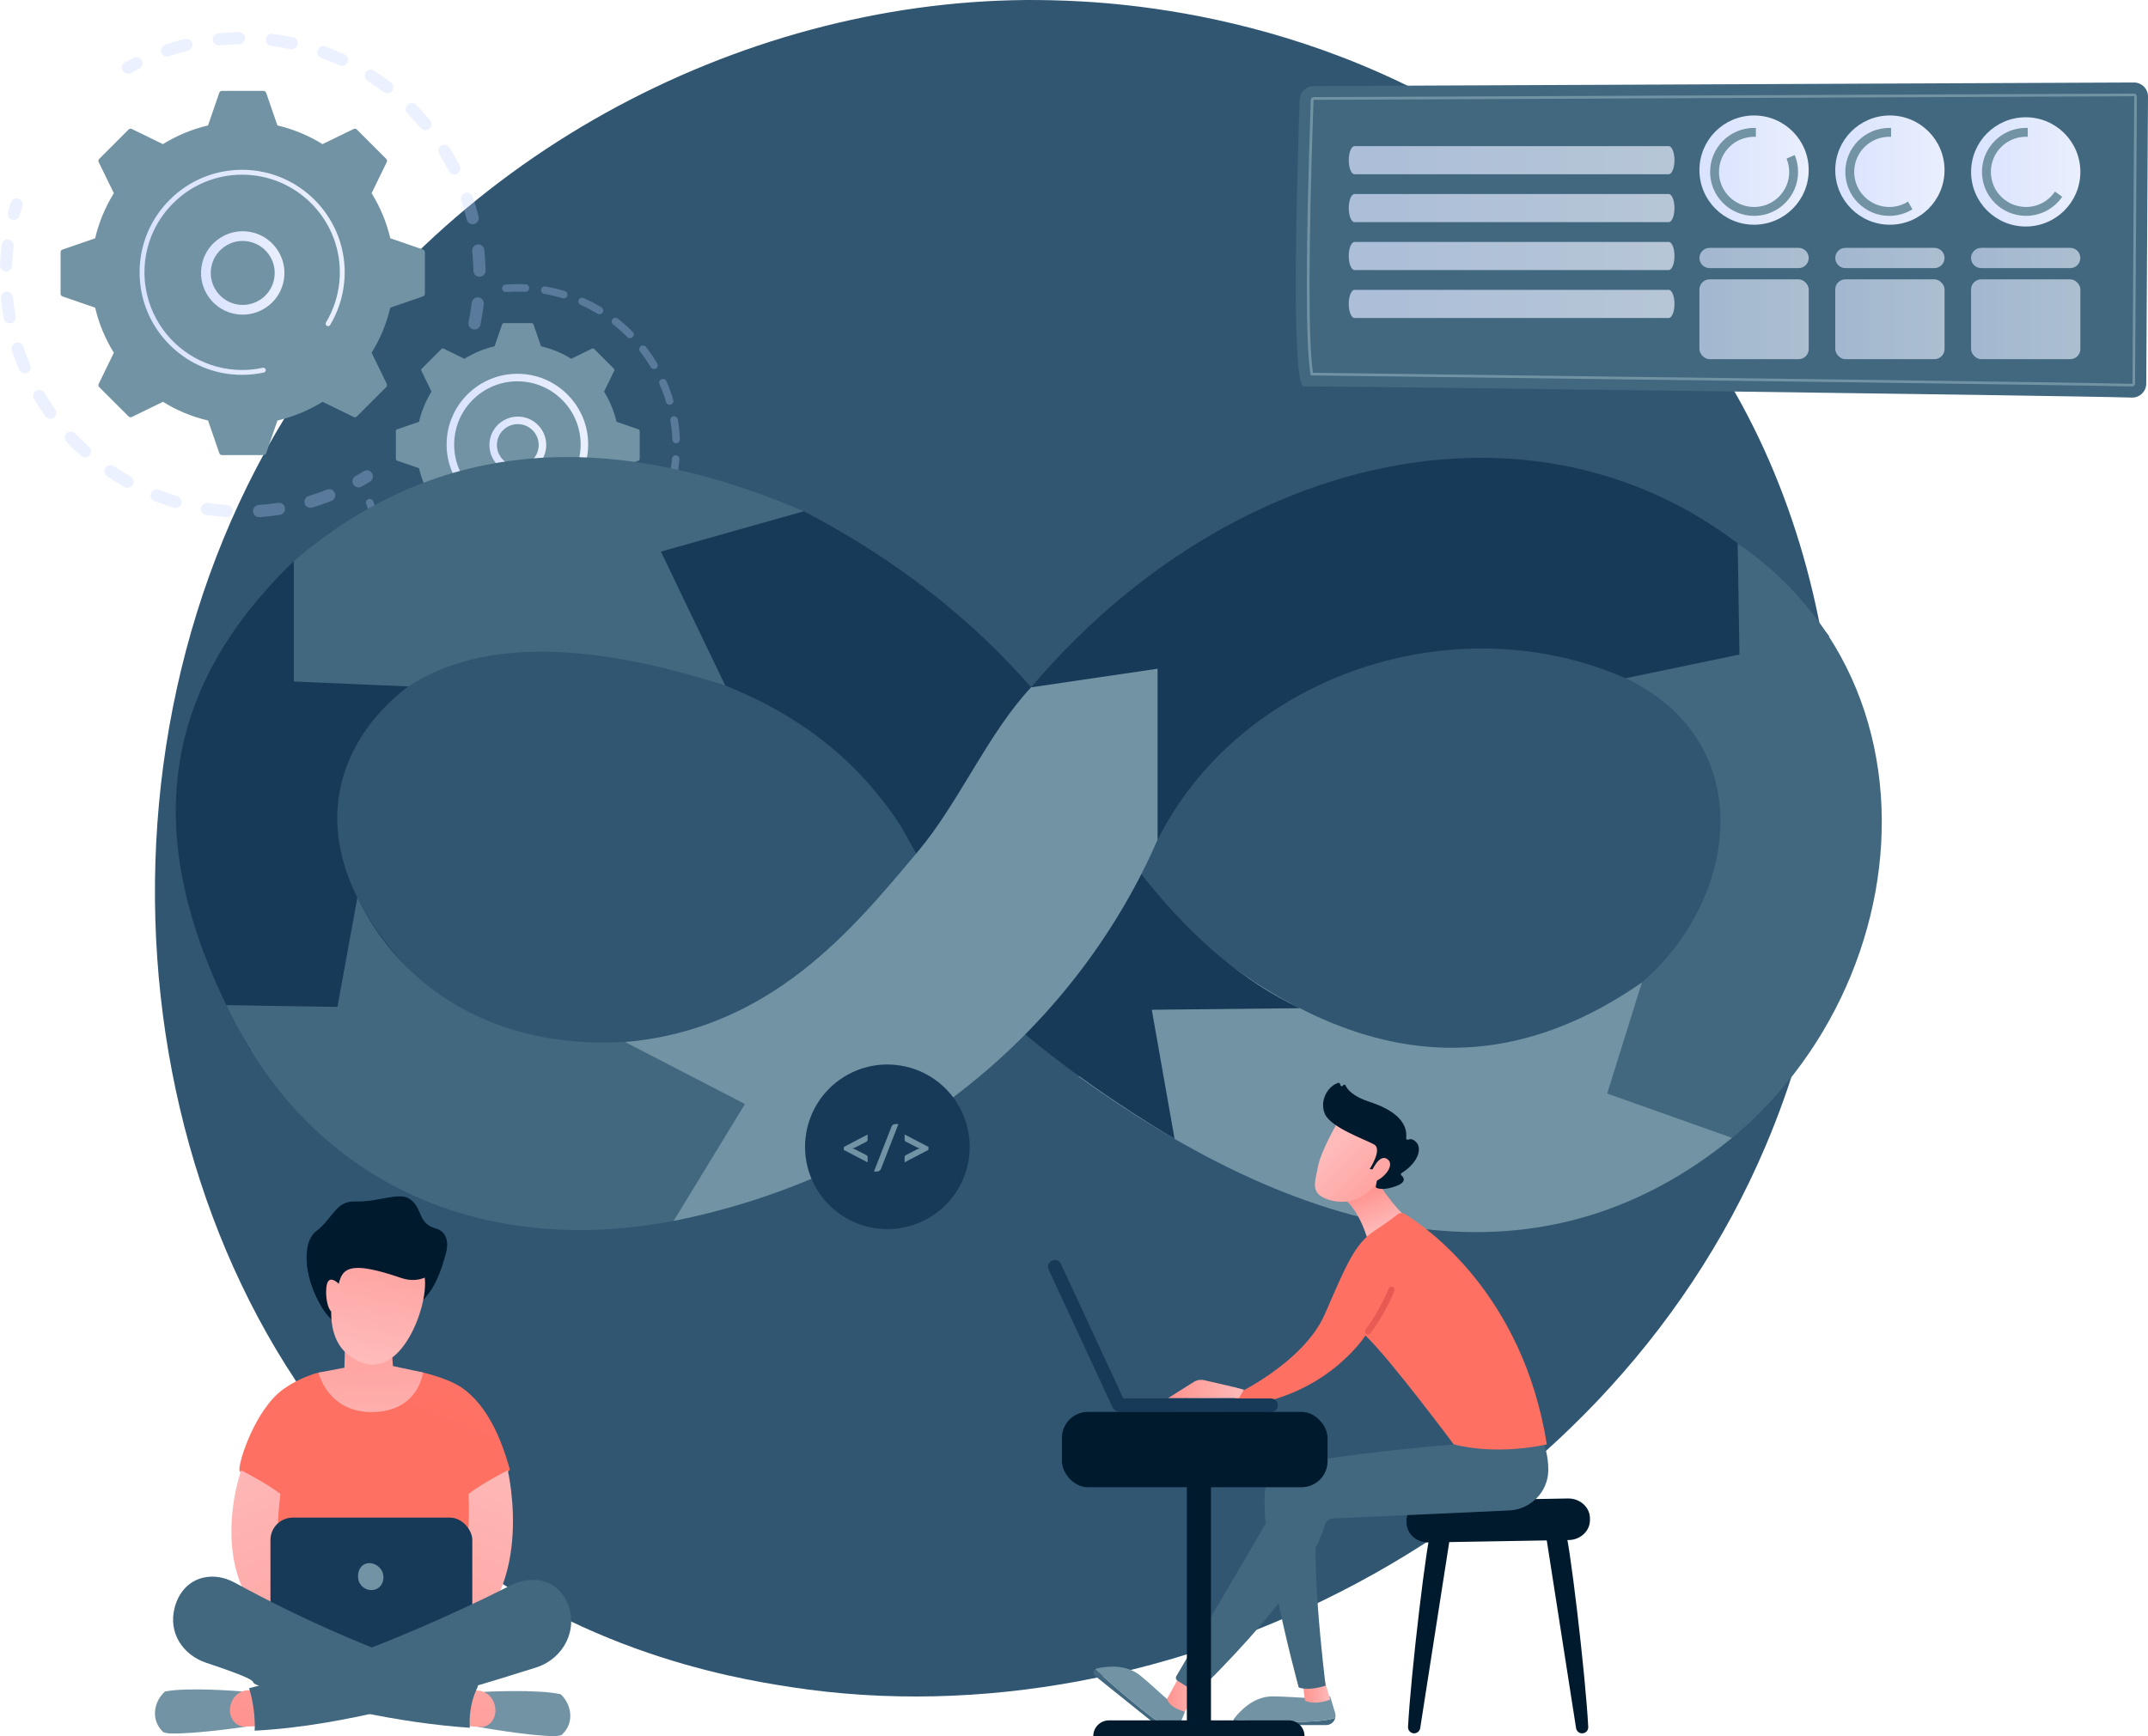
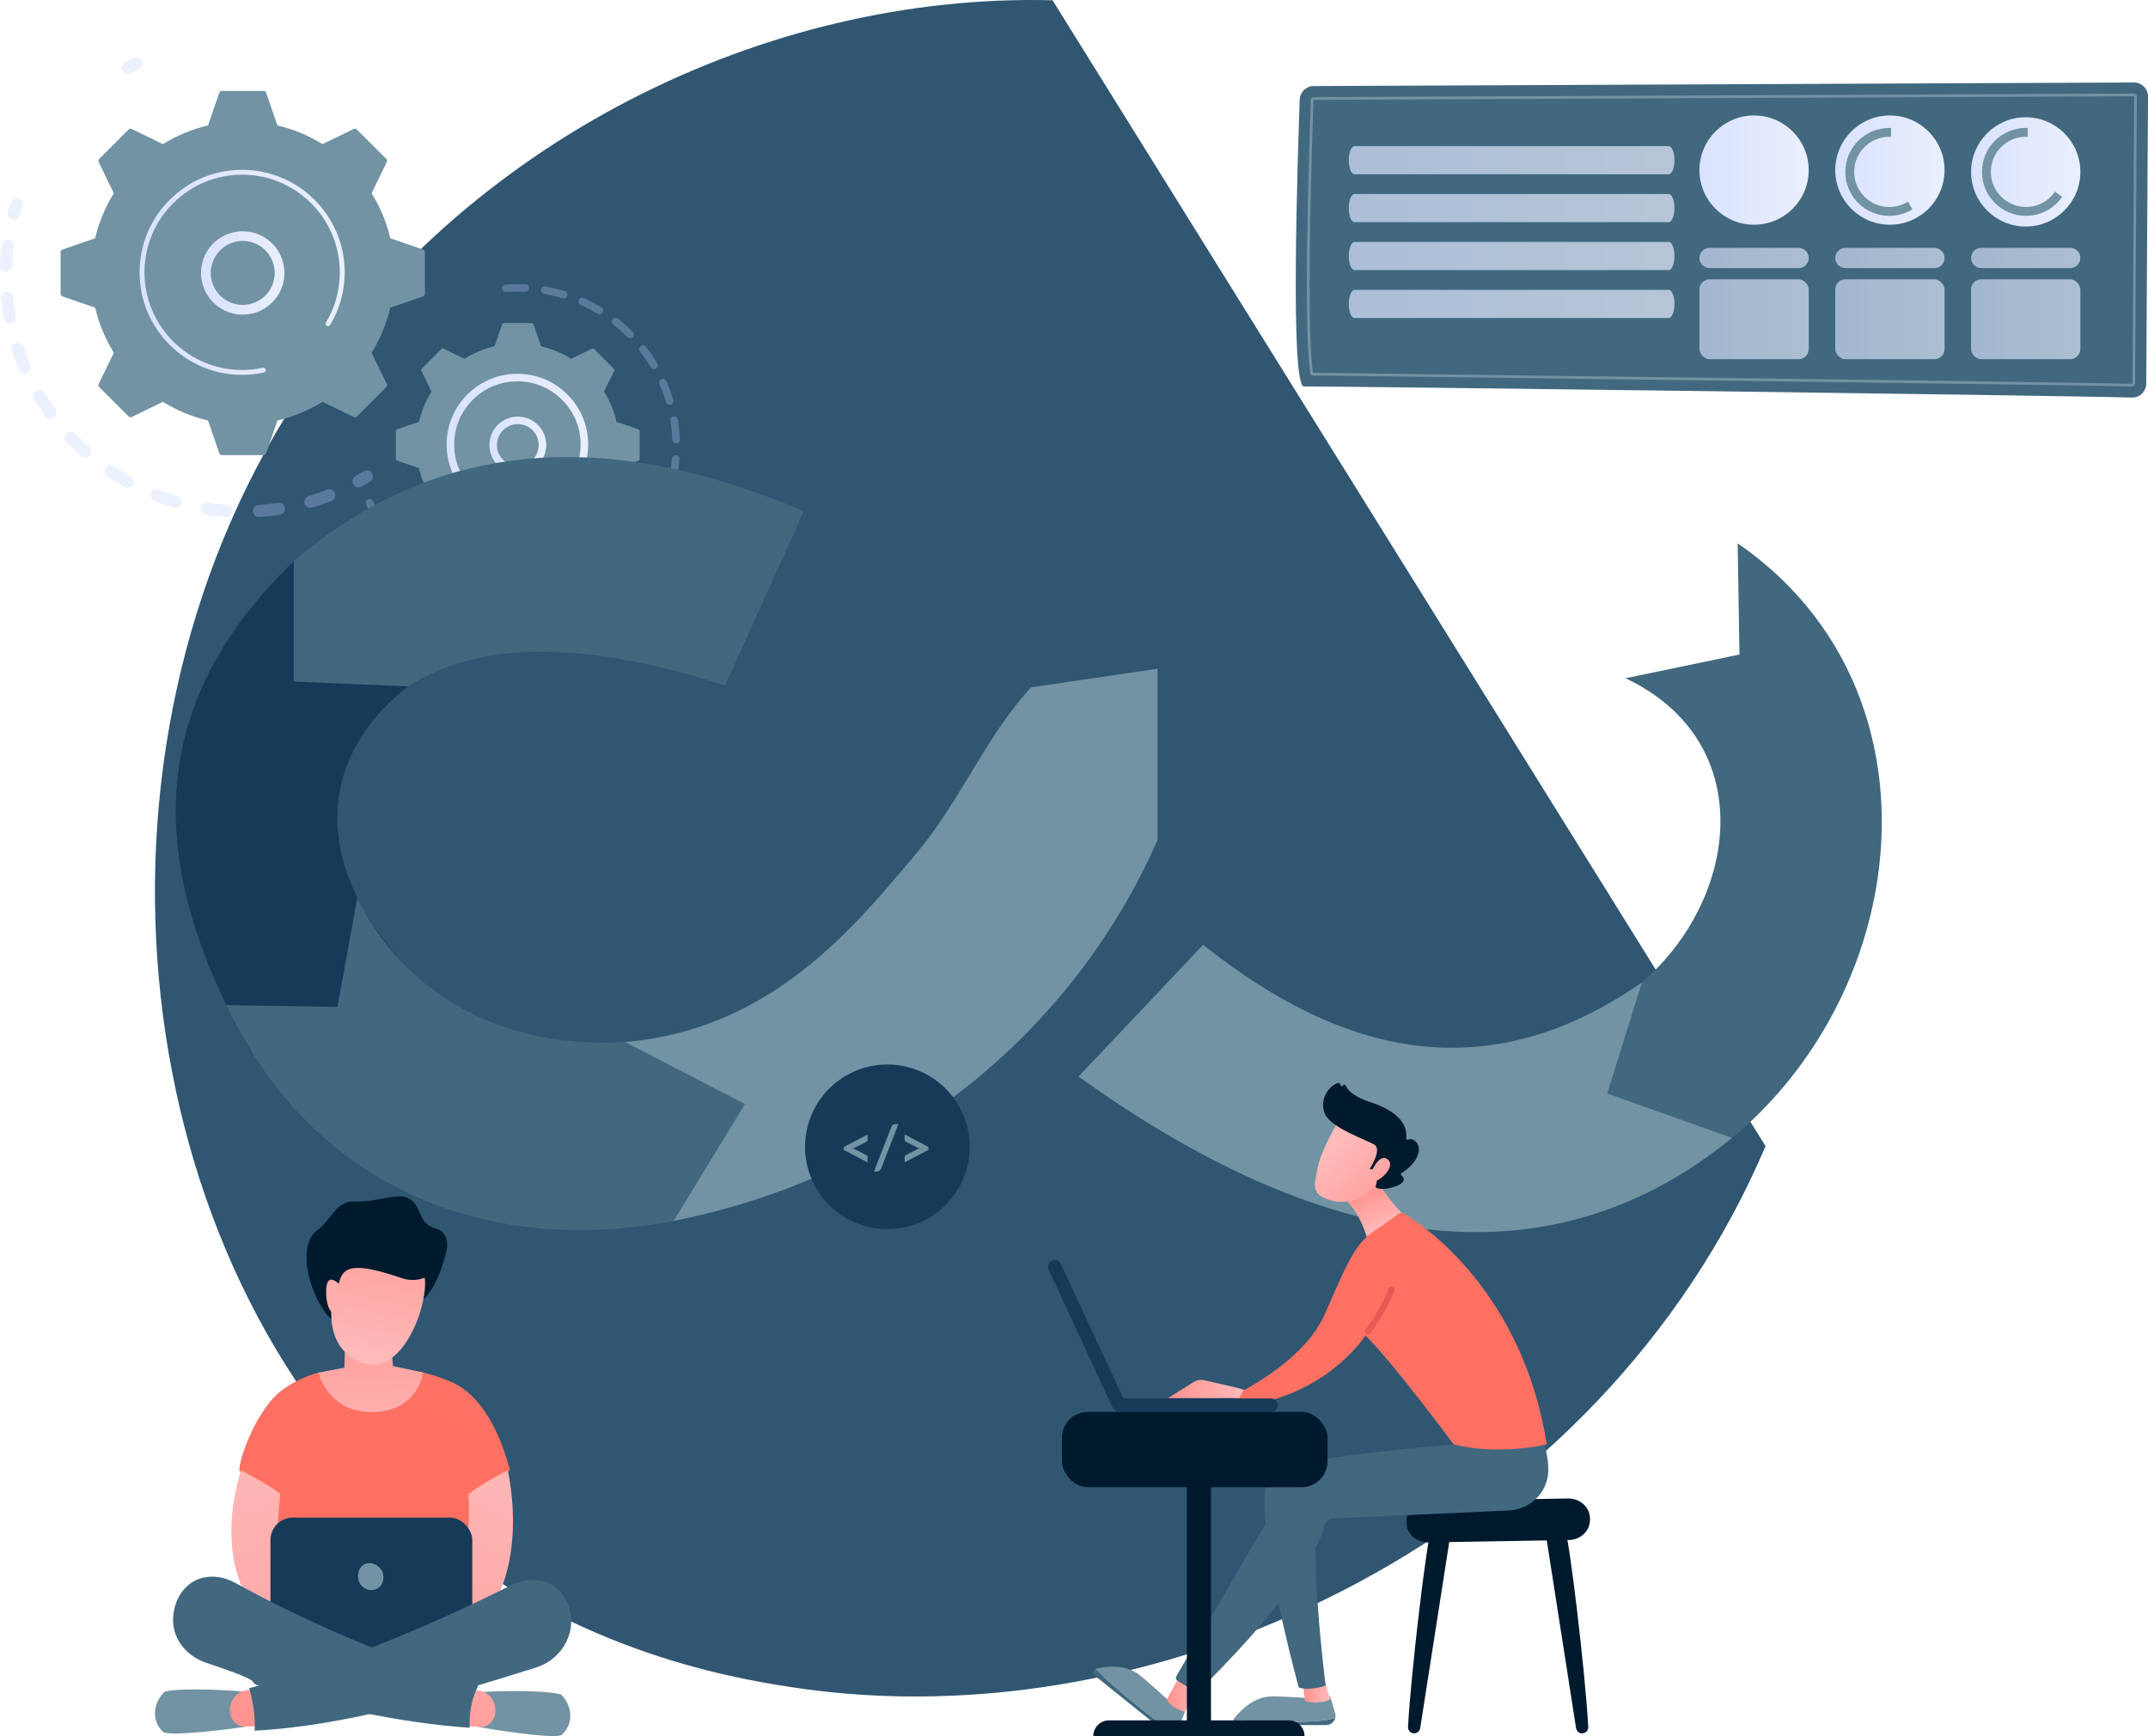
<svg xmlns="http://www.w3.org/2000/svg" xmlns:xlink="http://www.w3.org/1999/xlink" id="Layer_2" viewBox="0 0 798.43 645.48">
  <defs>
    <style>.cls-1{fill:url(#linear-gradient-2);}.cls-2{fill:url(#linear-gradient-17);}.cls-3{fill:#173a59;}.cls-4{fill:url(#linear-gradient-5);}.cls-4,.cls-5,.cls-6,.cls-7{opacity:.7;}.cls-8{fill:url(#linear-gradient-15);}.cls-9{fill:url(#linear-gradient-18);}.cls-10{fill:url(#linear-gradient-28);}.cls-11{fill:url(#linear-gradient-14);}.cls-12{fill:url(#linear-gradient-20);}.cls-13{fill:#305672;}.cls-14{opacity:.64;}.cls-15{fill:url(#linear-gradient-32);}.cls-16{fill:url(#linear-gradient-11);}.cls-5{fill:url(#linear-gradient-6);}.cls-17{fill:url(#linear-gradient-10);}.cls-18{fill:#7293a3;}.cls-19{fill:url(#linear-gradient-16);}.cls-20{opacity:.3;}.cls-21{fill:#001a2d;}.cls-22{fill:url(#linear-gradient-31);}.cls-23{fill:url(#linear-gradient-21);}.cls-24{fill:url(#linear-gradient-25);}.cls-6{fill:url(#linear-gradient-7);}.cls-7{fill:url(#linear-gradient-8);}.cls-25{fill:url(#linear-gradient-24);}.cls-26{fill:url(#linear-gradient-9);}.cls-27{fill:url(#linear-gradient-22);}.cls-28{fill:#41687f;}.cls-29{fill:url(#linear-gradient-3);}.cls-30{fill:url(#linear-gradient);}.cls-31{fill:url(#linear-gradient-27);}.cls-32{fill:url(#linear-gradient-33);}.cls-33{fill:url(#linear-gradient-29);}.cls-34{fill:url(#linear-gradient-30);}.cls-35{fill:#bdd0fb;}.cls-36{fill:url(#linear-gradient-23);}.cls-37{fill:url(#linear-gradient-19);}.cls-38{fill:url(#linear-gradient-4);}.cls-39{fill:url(#linear-gradient-12);}.cls-40{fill:url(#linear-gradient-13);}.cls-41{fill:url(#linear-gradient-26);}</style>
    <linearGradient id="linear-gradient" x1="74.72" y1="101.49" x2="105.73" y2="101.49" gradientUnits="userSpaceOnUse">
      <stop offset="0" stop-color="#dae3fe" />
      <stop offset="1" stop-color="#e9effd" />
    </linearGradient>
    <linearGradient id="linear-gradient-2" x1="51.89" y1="101.24" x2="128.13" y2="101.24" xlink:href="#linear-gradient" />
    <linearGradient id="linear-gradient-3" x1="181.91" y1="165.47" x2="203.03" y2="165.47" xlink:href="#linear-gradient" />
    <linearGradient id="linear-gradient-4" x1="166.03" y1="165.3" x2="218.63" y2="165.3" xlink:href="#linear-gradient" />
    <linearGradient id="linear-gradient-5" x1="501.34" y1="59.56" x2="622.42" y2="59.56" xlink:href="#linear-gradient" />
    <linearGradient id="linear-gradient-6" x1="501.34" y1="77.37" x2="622.42" y2="77.37" xlink:href="#linear-gradient" />
    <linearGradient id="linear-gradient-7" x1="501.34" y1="95.18" x2="622.42" y2="95.18" xlink:href="#linear-gradient" />
    <linearGradient id="linear-gradient-8" x1="501.34" y1="113" x2="622.42" y2="113" xlink:href="#linear-gradient" />
    <linearGradient id="linear-gradient-9" x1="631.69" y1="63.24" x2="672.32" y2="63.24" xlink:href="#linear-gradient" />
    <linearGradient id="linear-gradient-10" x1="682.18" y1="63.24" x2="722.8" y2="63.24" xlink:href="#linear-gradient" />
    <linearGradient id="linear-gradient-11" x1="732.66" y1="63.91" x2="773.29" y2="63.91" xlink:href="#linear-gradient" />
    <linearGradient id="linear-gradient-12" x1="631.69" y1="95.92" x2="672.32" y2="95.92" xlink:href="#linear-gradient" />
    <linearGradient id="linear-gradient-13" x1="682.18" y1="95.92" x2="722.8" y2="95.92" xlink:href="#linear-gradient" />
    <linearGradient id="linear-gradient-14" x1="732.66" y1="95.92" x2="773.29" y2="95.92" xlink:href="#linear-gradient" />
    <linearGradient id="linear-gradient-15" x1="631.69" y1="118.7" x2="672.32" y2="118.7" xlink:href="#linear-gradient" />
    <linearGradient id="linear-gradient-16" x1="682.18" y1="118.7" x2="722.8" y2="118.7" xlink:href="#linear-gradient" />
    <linearGradient id="linear-gradient-17" x1="732.66" y1="118.7" x2="773.29" y2="118.7" xlink:href="#linear-gradient" />
    <linearGradient id="linear-gradient-18" x1="434.1" y1="628.63" x2="444.33" y2="628.63" gradientTransform="translate(928.56) rotate(-180) scale(1 -1)" gradientUnits="userSpaceOnUse">
      <stop offset="0" stop-color="#febbba" />
      <stop offset="1" stop-color="#ff928e" />
    </linearGradient>
    <linearGradient id="linear-gradient-19" x1="482.56" y1="629.5" x2="494.78" y2="629.5" xlink:href="#linear-gradient-18" />
    <linearGradient id="linear-gradient-20" x1="414.71" y1="457.36" x2="420.73" y2="442.17" xlink:href="#linear-gradient-18" />
    <linearGradient id="linear-gradient-21" x1="455.27" y1="412.01" x2="436.13" y2="460.99" gradientTransform="translate(928.56) rotate(-180) scale(1 -1)" gradientUnits="userSpaceOnUse">
      <stop offset="0" stop-color="#ff928e" />
      <stop offset="1" stop-color="#fe7062" />
    </linearGradient>
    <linearGradient id="linear-gradient-22" x1="420.05" y1="344.75" x2="414.31" y2="531.86" gradientTransform="translate(928.56) rotate(-180) scale(1 -1)" gradientUnits="userSpaceOnUse">
      <stop offset="0" stop-color="#e1473d" />
      <stop offset="1" stop-color="#e9605a" />
    </linearGradient>
    <linearGradient id="linear-gradient-23" x1="466.16" y1="516.42" x2="494.38" y2="516.42" xlink:href="#linear-gradient-18" />
    <linearGradient id="linear-gradient-24" x1="2338.2" y1="968.36" x2="2307.96" y2="991.5" gradientTransform="translate(2940.02 -228.19) rotate(-172.5) scale(1 -1)" xlink:href="#linear-gradient-18" />
    <linearGradient id="linear-gradient-25" x1="2334.45" y1="963.46" x2="2304.21" y2="986.59" gradientTransform="translate(2940.02 -228.19) rotate(-172.5) scale(1 -1)" xlink:href="#linear-gradient-18" />
    <linearGradient id="linear-gradient-26" x1="227.02" y1="344.34" x2="153.37" y2="524.95" gradientTransform="matrix(1, 0, 0, 1, 0, 0)" xlink:href="#linear-gradient-21" />
    <linearGradient id="linear-gradient-27" x1="81.15" y1="534.29" x2="146.17" y2="691.35" gradientTransform="matrix(1, 0, 0, 1, 0, 0)" xlink:href="#linear-gradient-18" />
    <linearGradient id="linear-gradient-28" x1="-6718.62" y1="533.96" x2="-6653.61" y2="691.01" gradientTransform="translate(-6522.21) rotate(-180) scale(1 -1)" xlink:href="#linear-gradient-18" />
    <linearGradient id="linear-gradient-29" x1="201.38" y1="572.89" x2="163.87" y2="674.47" gradientTransform="matrix(1, 0, 0, 1, 0, 0)" xlink:href="#linear-gradient-18" />
    <linearGradient id="linear-gradient-30" x1="126.24" y1="542.28" x2="88.71" y2="643.92" gradientTransform="matrix(1, 0, 0, 1, 0, 0)" xlink:href="#linear-gradient-18" />
    <linearGradient id="linear-gradient-31" x1="138.23" y1="547.26" x2="137.36" y2="471.99" gradientTransform="matrix(1, 0, 0, 1, 0, 0)" xlink:href="#linear-gradient-18" />
    <linearGradient id="linear-gradient-32" x1="260.49" y1="-64.16" x2="263.18" y2="-129.66" gradientTransform="translate(-131.7 526.92) rotate(9.25)" xlink:href="#linear-gradient-18" />
    <linearGradient id="linear-gradient-33" x1="-156.98" y1="887.27" x2="-152.76" y2="784.63" gradientTransform="translate(164.64 -386.23) rotate(-7.64)" xlink:href="#linear-gradient-18" />
  </defs>
  <g id="Layer_1-2">
    <g>
      <g>
-         <path class="cls-13" d="M656.27,426.13c-60.63,142.75-222.12,222.72-362.16,201.15-22.79-3.51-85.26-13.97-140.58-63.29C47.05,469.02,24.28,280.99,110.17,148.48,172.69,52.03,284.76-2.64,391.24,.1c22.94,.59,110.84,4.22,188.09,67.92,11.35,9.36,36.37,31.59,58.93,66.86,52.96,82.82,57.52,198.22,18.01,291.25Z" />
+         <path class="cls-13" d="M656.27,426.13c-60.63,142.75-222.12,222.72-362.16,201.15-22.79-3.51-85.26-13.97-140.58-63.29C47.05,469.02,24.28,280.99,110.17,148.48,172.69,52.03,284.76-2.64,391.24,.1Z" />
        <g>
          <g>
            <g class="cls-20">
-               <path class="cls-35" d="M175.92,122.45c-1.22-.25-2.01-1.45-1.75-2.67,.49-2.37,.89-4.81,1.18-7.23,.15-1.22,1.25-2.1,2.47-1.98,.01,0,.03,0,.04,0,1.24,.15,2.12,1.28,1.97,2.52-.31,2.55-.73,5.11-1.25,7.61-.24,1.14-1.3,1.9-2.44,1.79-.08,0-.16-.02-.24-.04Zm.04-21.78c-.04-2.44-.19-4.89-.43-7.31-.13-1.24,.78-2.35,2.02-2.48,1.25-.12,2.35,.78,2.48,2.02,.26,2.54,.41,5.13,.46,7.69,.02,1.25-.97,2.28-2.22,2.3-.09,0-.18,0-.27-.01-1.12-.11-2.01-1.05-2.03-2.21Zm-2.46-19.02c-.58-2.36-1.27-4.72-2.05-7.03-.4-1.18,.23-2.47,1.41-2.87,1.18-.4,2.47,.23,2.87,1.41,.82,2.42,1.55,4.91,2.16,7.4,.3,1.21-.44,2.44-1.65,2.74-.26,.06-.52,.08-.77,.05-.92-.09-1.73-.76-1.97-1.71Zm-6.65-17.99c-1.09-2.17-2.3-4.32-3.57-6.39-.65-1.06-.32-2.46,.74-3.11,1.06-.65,2.45-.32,3.11,.74,1.34,2.18,2.61,4.44,3.76,6.73,.56,1.11,.11,2.47-1,3.04-.4,.2-.83,.27-1.24,.23-.74-.08-1.43-.52-1.79-1.23Zm-10.5-16.06c-1.55-1.87-3.19-3.7-4.9-5.44-.87-.89-.86-2.32,.03-3.2,.89-.87,2.32-.86,3.2,.03,1.79,1.83,3.53,3.76,5.16,5.73,.8,.96,.66,2.39-.3,3.18-.48,.4-1.09,.57-1.67,.51-.57-.06-1.12-.33-1.51-.81Zm-13.79-13.34c-1.92-1.49-3.94-2.91-5.98-4.22-1.05-.68-1.35-2.08-.68-3.12,.68-1.05,2.07-1.35,3.12-.68,2.15,1.39,4.27,2.88,6.3,4.44,.99,.76,1.17,2.18,.41,3.17-.5,.64-1.27,.94-2.02,.87-.41-.04-.8-.19-1.15-.46ZM59.93,19.48c-.4-1.18,.24-2.47,1.42-2.86,2.42-.82,4.91-1.54,7.41-2.15,1.21-.3,2.44,.45,2.73,1.66,.3,1.21-.45,2.44-1.66,2.73-2.36,.58-4.73,1.26-7.03,2.04-.32,.11-.64,.14-.95,.11-.85-.09-1.62-.66-1.92-1.53Zm66.24,4.82c-2.21-1.02-4.48-1.96-6.77-2.78-1.17-.42-1.78-1.72-1.36-2.89,.42-1.17,1.72-1.78,2.89-1.36,2.41,.87,4.8,1.86,7.13,2.93,1.13,.52,1.63,1.87,1.1,3-.42,.9-1.35,1.4-2.28,1.3-.24-.02-.49-.09-.72-.2Zm-47.09-9.47c-.12-1.24,.78-2.35,2.02-2.47,2.54-.25,5.13-.4,7.69-.44,1.25-.02,2.27,.98,2.29,2.23,.02,1.25-.98,2.27-2.23,2.29-2.43,.04-4.89,.18-7.31,.42-.15,.02-.31,.01-.45,0-1.05-.11-1.91-.94-2.02-2.02Zm28.89,3.44c-2.38-.5-4.81-.9-7.22-1.2-1.24-.15-2.12-1.28-1.97-2.52,.15-1.22,1.25-2.1,2.47-1.97,.02,0,.03,0,.05,0,2.54,.31,5.1,.74,7.6,1.26,1.22,.26,2,1.46,1.75,2.68-.24,1.14-1.3,1.9-2.44,1.78-.08,0-.16-.02-.24-.04Z" />
              <path class="cls-35" d="M47.33,27.43c.44,.04,.9-.04,1.32-.27,1.02-.57,2.07-1.12,3.11-1.65,1.12-.56,1.56-1.92,1-3.03-.56-1.12-1.92-1.57-3.04-1-1.1,.55-2.2,1.14-3.28,1.73-1.09,.61-1.49,1.98-.88,3.07,.37,.67,1.04,1.08,1.75,1.15Z" />
            </g>
            <g class="cls-20">
              <path class="cls-35" d="M4.92,81.75c1.09,.11,2.12-.58,2.41-1.67,.3-1.13,.63-2.27,.97-3.38,.37-1.19-.3-2.46-1.49-2.83-1.2-.37-2.46,.3-2.83,1.49-.37,1.18-.71,2.38-1.03,3.56-.32,1.21,.4,2.44,1.6,2.77,.12,.03,.24,.05,.36,.06Z" />
              <path class="cls-35" d="M76.62,191.45c-1.23-.19-2.08-1.34-1.9-2.57,.19-1.23,1.34-2.08,2.57-1.9,2.35,.35,4.75,.61,7.17,.78,1.24,.08,2.19,1.16,2.1,2.41-.08,1.25-1.16,2.19-2.41,2.1-1.05-.07-2.09-.16-3.12-.26-1.48-.15-2.96-.34-4.42-.56Zm17.45-1.29c-.09-1.24,.86-2.32,2.1-2.41,2.39-.16,4.8-.43,7.16-.79,1.23-.19,2.39,.66,2.58,1.89,.19,1.23-.66,2.39-1.89,2.58-2.49,.38-5.02,.66-7.54,.84-.13,0-.26,0-.38,0-1.08-.11-1.95-.98-2.02-2.09Zm-29.47-1.38c-2.41-.71-4.83-1.54-7.18-2.45-1.16-.45-1.74-1.76-1.29-2.93,.45-1.16,1.76-1.74,2.93-1.29,2.23,.87,4.52,1.65,6.81,2.33,1.2,.35,1.88,1.61,1.53,2.81-.31,1.06-1.33,1.72-2.39,1.61-.14-.01-.28-.04-.41-.08Zm48.63-1.58c-.36-1.2,.32-2.46,1.52-2.81,2.29-.68,4.58-1.47,6.81-2.35,1.16-.46,2.47,.11,2.93,1.28,.46,1.16-.12,2.47-1.28,2.93-2.34,.92-4.76,1.75-7.17,2.47-.29,.09-.59,.11-.87,.08-.88-.09-1.67-.7-1.94-1.6Zm-66.94-6.12c-2.19-1.22-4.37-2.56-6.46-3.97-1.04-.7-1.31-2.1-.61-3.14,.7-1.04,2.1-1.31,3.14-.61,1.99,1.34,4.05,2.61,6.14,3.77,1.09,.61,1.48,1.99,.87,3.08-.45,.81-1.33,1.24-2.2,1.15-.3-.03-.59-.12-.87-.28Zm-16.18-11.53c-1.88-1.68-3.71-3.46-5.44-5.28-.86-.91-.82-2.34,.09-3.2,.91-.86,2.34-.82,3.2,.09,1.64,1.74,3.38,3.42,5.17,5.02,.93,.83,1.01,2.26,.18,3.19-.5,.56-1.22,.81-1.91,.74-.46-.05-.91-.23-1.28-.56Zm-13.28-14.78c-1.47-2.05-2.87-4.18-4.16-6.34-.64-1.07-.29-2.46,.78-3.1,1.07-.64,2.46-.29,3.1,.78,1.23,2.05,2.56,4.08,3.95,6.03,.73,1.01,.5,2.43-.52,3.15-.47,.33-1.02,.47-1.54,.41-.62-.06-1.22-.38-1.61-.93Zm-9.74-17.33c-.99-2.32-1.88-4.71-2.67-7.1-.39-1.19,.26-2.46,1.44-2.85,1.18-.39,2.46,.26,2.85,1.44,.75,2.27,1.6,4.54,2.53,6.74,.49,1.15-.05,2.48-1.2,2.96-.36,.15-.74,.21-1.11,.17-.79-.08-1.52-.58-1.85-1.37ZM1.38,118.39c-.45-2.47-.8-5-1.04-7.51-.12-1.24,.79-2.35,2.04-2.47,1.24-.12,2.35,.79,2.46,2.04,.23,2.38,.56,4.78,.99,7.13,.22,1.23-.59,2.4-1.82,2.63-.21,.04-.43,.05-.63,.03-.98-.1-1.81-.83-2-1.85ZM0,98.57c.07-1.85,.21-3.72,.39-5.56,.07-.67,.14-1.33,.22-1.99,.15-1.24,1.27-2.15,2.52-1.97,1.24,.15,2.12,1.28,1.97,2.52-.08,.63-.15,1.26-.21,1.89-.18,1.75-.3,3.53-.37,5.29-.05,1.25-1.1,2.22-2.35,2.17-.05,0-.09,0-.14,0-1.18-.12-2.08-1.14-2.03-2.34Z" />
              <path class="cls-35" d="M133.05,181.22c.45,.05,.91-.04,1.33-.28,1.07-.6,2.14-1.23,3.19-1.88,1.06-.66,1.39-2.05,.74-3.11-.66-1.06-2.05-1.39-3.11-.74-1,.62-2.02,1.22-3.03,1.79-1.09,.61-1.48,1.99-.86,3.08,.37,.67,1.04,1.07,1.74,1.14Z" />
            </g>
            <g>
              <path class="cls-18" d="M143.56,143.92c.32-.32,.4-.8,.2-1.21l-5.63-11.56c3.17-5.1,5.54-10.75,6.95-16.76l12.15-4.19c.43-.15,.71-.55,.71-1v-15.42c0-.45-.29-.85-.71-1l-12.15-4.19c-1.41-6.02-3.79-11.66-6.95-16.76l5.63-11.56c.2-.41,.12-.89-.2-1.21l-10.91-10.9c-.32-.32-.8-.4-1.21-.2l-11.56,5.63c-5.1-3.17-10.75-5.54-16.76-6.95l-4.19-12.15c-.15-.43-.55-.71-1-.71h-15.42c-.45,0-.85,.29-1,.71l-4.19,12.15c-6.02,1.41-11.66,3.79-16.76,6.95l-11.56-5.63c-.41-.2-.89-.12-1.21,.2l-10.9,10.91c-.32,.32-.4,.8-.2,1.21l5.63,11.56c-3.17,5.1-5.54,10.75-6.95,16.76l-12.15,4.19c-.43,.15-.71,.55-.71,1v15.42c0,.45,.29,.85,.71,1l12.15,4.19c1.41,6.02,3.79,11.66,6.95,16.76l-5.63,11.56c-.2,.41-.12,.89,.2,1.21l10.91,10.9c.32,.32,.8,.4,1.21,.2l11.56-5.63c5.1,3.17,10.75,5.54,16.76,6.95l4.19,12.15c.15,.43,.55,.71,1,.71h15.42c.45,0,.85-.29,1-.71l4.19-12.15c6.02-1.41,11.66-3.79,16.76-6.95l11.56,5.63c.41,.2,.89,.12,1.21-.2l10.9-10.91Z" />
              <path class="cls-30" d="M86.43,116.52c-8.29-2.09-13.33-10.54-11.24-18.83,1.01-4.02,3.53-7.4,7.09-9.52,3.55-2.12,7.72-2.73,11.74-1.72,8.29,2.09,13.33,10.54,11.24,18.83-1.9,7.54-9.06,12.39-16.58,11.63-.75-.08-1.49-.21-2.24-.39Zm-2.3-25.24c-2.73,1.63-4.66,4.22-5.43,7.3-1.6,6.35,2.26,12.83,8.62,14.43,6.36,1.61,12.83-2.26,14.43-8.62,1.6-6.35-2.26-12.83-8.62-14.43-.58-.15-1.16-.25-1.74-.31-2.52-.26-5.05,.3-7.27,1.62Z" />
              <path class="cls-1" d="M86.1,139.16c1.29,.13,2.6,.2,3.91,.2h0c.41,0,.83,0,1.24-.02,2.04-.07,4.07-.29,6.07-.68,.03,0,.05-.01,.08-.02,.08-.02,.15-.03,.23-.05,.15-.03,.3-.06,.45-.09,.39-.08,.67-.41,.71-.79,0-.09,0-.19-.02-.28-.11-.49-.59-.8-1.07-.69-2.51,.54-5.1,.82-7.69,.82-12.87,0-24.19-6.72-30.64-16.84-3.59-5.63-5.67-12.31-5.67-19.46,0-1.25,.06-2.5,.19-3.73,.84-8.29,4.47-15.97,10.45-21.94,6.86-6.86,15.98-10.64,25.67-10.64,20.03,0,36.31,16.29,36.31,36.31,0,1.23-.06,2.46-.19,3.68-.54,5.29-2.22,10.4-4.96,14.96-.07,.12-.11,.25-.12,.37-.03,.34,.12,.68,.43,.87,.43,.26,.98,.12,1.24-.31,2.87-4.79,4.64-10.16,5.21-15.71,.13-1.28,.2-2.57,.2-3.87,0-21.02-17.11-38.12-38.12-38.12-10.18,0-19.75,3.97-26.95,11.17-6.27,6.27-10.08,14.34-10.97,23.04-.13,1.29-.2,2.6-.2,3.92,0,10.18,3.97,19.76,11.17,26.95,6.27,6.27,14.34,10.08,23.04,10.97Z" />
            </g>
          </g>
          <g>
            <g class="cls-20">
              <path class="cls-35" d="M246.9,189.52c.6,.06,1.19-.28,1.43-.86,.45-1.1,.87-2.22,1.25-3.35,.25-.73-.14-1.52-.87-1.77-.73-.25-1.52,.14-1.77,.87-.36,1.07-.76,2.14-1.19,3.19-.29,.71,.05,1.53,.77,1.82,.13,.05,.26,.08,.39,.1Z" />
              <path class="cls-35" d="M249.87,179.22c-.76-.16-1.24-.89-1.09-1.65,.39-1.91,.69-3.85,.88-5.79,.04-.41,.08-.82,.11-1.23,.06-.77,.73-1.34,1.5-1.28,.72,.09,1.34,.73,1.28,1.5-.03,.43-.07,.86-.12,1.29-.21,2.03-.52,4.07-.93,6.07-.14,.71-.8,1.18-1.51,1.11-.05,0-.09-.01-.14-.02Zm.04-15.76c-.1-2.36-.34-4.73-.73-7.05-.13-.76,.39-1.48,1.15-1.61,.76-.12,1.48,.39,1.61,1.15,.41,2.43,.66,4.92,.77,7.39,.03,.77-.57,1.42-1.34,1.45-.07,0-.13,0-.2,0-.68-.07-1.22-.63-1.25-1.33Zm-2.33-13.96c-.67-2.26-1.49-4.5-2.44-6.66-.31-.71,.01-1.53,.72-1.84,.71-.31,1.53,0,1.84,.72,.99,2.26,1.86,4.61,2.56,6.98,.22,.74-.2,1.52-.94,1.74-.18,.05-.36,.07-.54,.05-.55-.06-1.03-.43-1.2-.99Zm-5.69-12.96c-1.21-2.03-2.55-4-4-5.85-.47-.61-.36-1.49,.25-1.96,.61-.47,1.49-.36,1.96,.24,1.51,1.95,2.92,4.01,4.19,6.14,.39,.66,.18,1.52-.49,1.91-.27,.16-.57,.22-.85,.19-.43-.04-.82-.28-1.06-.67Zm-8.68-11.18c-1.66-1.67-3.45-3.26-5.3-4.71-.61-.48-.71-1.35-.24-1.96s1.35-.71,1.96-.24c1.94,1.52,3.81,3.18,5.55,4.93,.54,.55,.54,1.43,0,1.97-.31,.31-.73,.44-1.13,.4-.31-.03-.61-.17-.85-.4Zm-11.13-8.73c-2.02-1.22-4.13-2.32-6.28-3.27-.7-.31-1.02-1.14-.71-1.84,.31-.7,1.14-1.02,1.84-.71,2.25,1,4.47,2.16,6.59,3.43,.66,.4,.87,1.26,.48,1.92-.29,.48-.82,.72-1.34,.67-.2-.02-.4-.08-.58-.19Zm-12.92-5.74c-2.25-.68-4.57-1.23-6.9-1.63-.76-.13-1.27-.85-1.14-1.61,.13-.76,.85-1.26,1.61-1.14,2.44,.42,4.87,1,7.23,1.71,.74,.22,1.16,1,.93,1.74-.2,.65-.82,1.05-1.48,.98-.09,0-.18-.03-.27-.05Zm-22.53-3.59c-.06-.77,.52-1.44,1.29-1.5,2.13-.16,4.3-.21,6.46-.14,.33,0,.65,.02,.98,.04,.77,.01,1.36,.69,1.33,1.46-.04,.77-.69,1.36-1.46,1.33-.31-.02-.61-.03-.92-.04-2.06-.07-4.13-.02-6.16,.13-.08,0-.17,0-.25,0-.66-.07-1.2-.6-1.25-1.28Z" />
            </g>
            <g class="cls-20">
              <path class="cls-35" d="M185.56,225.83c-2.42-.28-4.84-.7-7.2-1.27-.75-.18-1.21-.93-1.03-1.68,.18-.75,.94-1.2,1.68-1.03,2.25,.54,4.56,.95,6.86,1.21,.77,.09,1.32,.78,1.23,1.55-.09,.76-.77,1.31-1.53,1.23,0,0-.01,0-.02,0Zm5.9-1c0-.77,.62-1.4,1.39-1.4,2.32-.01,4.66-.17,6.96-.46,.76-.09,1.46,.44,1.56,1.21,.1,.76-.44,1.46-1.21,1.56-2.41,.31-4.86,.47-7.29,.48-.05,0-.1,0-.15,0-.7-.07-1.25-.66-1.25-1.38Zm-20.09-2.41c-2.28-.85-4.53-1.85-6.68-2.97-.68-.36-.95-1.2-.6-1.88,.36-.68,1.2-.95,1.88-.6,2.05,1.07,4.2,2.02,6.37,2.83,.72,.27,1.09,1.07,.82,1.8-.23,.61-.83,.96-1.45,.9-.12-.01-.23-.04-.35-.08Zm34.28,.94c-.19-.75,.26-1.51,1.01-1.7,2.25-.57,4.48-1.29,6.64-2.13,.72-.28,1.53,.08,1.81,.79,.28,.72-.08,1.53-.79,1.81-2.26,.88-4.61,1.63-6.97,2.23-.16,.04-.33,.05-.48,.04-.57-.06-1.06-.46-1.21-1.04Zm-47.23-7.67c-2-1.37-3.94-2.88-5.77-4.49-.58-.51-.63-1.39-.13-1.97,.51-.58,1.39-.64,1.97-.13,1.74,1.53,3.59,2.97,5.5,4.28,.64,.44,.8,1.3,.36,1.94-.3,.44-.8,.65-1.29,.6-.22-.02-.45-.1-.65-.24Zm-10.96-9.64c-1.62-1.82-3.14-3.75-4.53-5.74-.44-.63-.28-1.5,.35-1.94,.63-.44,1.5-.29,1.94,.35,1.32,1.9,2.78,3.74,4.32,5.47,.51,.58,.46,1.46-.11,1.97-.3,.27-.69,.38-1.07,.35-.34-.03-.66-.19-.9-.46Zm-8.33-11.99c-1.14-2.15-2.15-4.39-3.02-6.66-.28-.72,.09-1.53,.81-1.8,.72-.28,1.53,.09,1.8,.81,.82,2.16,1.79,4.3,2.88,6.35,.36,.68,.1,1.53-.58,1.89-.25,.13-.53,.18-.79,.16-.45-.05-.87-.31-1.1-.74Z" />
              <path class="cls-35" d="M220.21,219.21c.27,.03,.55-.02,.8-.16,1.05-.57,2.09-1.17,3.09-1.78,.66-.41,.86-1.27,.45-1.92-.41-.65-1.26-.86-1.92-.45-.95,.59-1.95,1.16-2.95,1.7-.68,.37-.93,1.21-.57,1.89,.23,.42,.64,.68,1.09,.73Z" />
            </g>
            <g>
              <path class="cls-18" d="M228.16,193.85c.21-.21,.27-.54,.14-.81l-3.77-7.73c2.12-3.41,3.71-7.19,4.65-11.22l8.13-2.8c.29-.1,.48-.37,.48-.67v-10.32c0-.3-.19-.57-.48-.67l-8.13-2.8c-.94-4.03-2.53-7.8-4.65-11.22l3.77-7.74c.13-.27,.08-.6-.14-.81l-7.3-7.3c-.21-.21-.54-.27-.81-.14l-7.73,3.77c-3.41-2.12-7.19-3.71-11.22-4.65l-2.8-8.13c-.1-.29-.37-.48-.67-.48h-10.32c-.3,0-.57,.19-.67,.48l-2.8,8.13c-4.03,.94-7.8,2.53-11.22,4.65l-7.74-3.77c-.27-.13-.6-.08-.81,.14l-7.3,7.3c-.21,.21-.27,.54-.14,.81l3.77,7.73c-2.12,3.41-3.71,7.19-4.65,11.22l-8.13,2.8c-.29,.1-.48,.37-.48,.67v10.32c0,.3,.19,.57,.48,.67l8.13,2.8c.94,4.03,2.53,7.8,4.65,11.22l-3.77,7.74c-.13,.27-.08,.6,.14,.81l7.3,7.3c.21,.21,.54,.27,.81,.14l7.73-3.77c3.41,2.12,7.19,3.71,11.22,4.65l2.8,8.13c.1,.28,.37,.48,.67,.48h10.32c.3,0,.57-.19,.67-.48l2.8-8.13c4.03-.94,7.8-2.53,11.22-4.65l7.74,3.77c.27,.13,.6,.08,.81-.14l7.3-7.3Z" />
              <path class="cls-29" d="M189.89,175.7c-2.74-.69-5.04-2.4-6.48-4.83-1.45-2.42-1.86-5.26-1.17-8,1.42-5.65,7.17-9.07,12.82-7.66,5.65,1.43,9.08,7.18,7.65,12.82-.69,2.74-2.4,5.04-4.83,6.48-1.97,1.18-4.21,1.67-6.45,1.44-.51-.05-1.03-.14-1.54-.27Zm-4.95-12.14c-.51,2.01-.2,4.1,.86,5.88,1.06,1.78,2.76,3.04,4.77,3.55h0c2.01,.51,4.1,.2,5.88-.86,1.78-1.06,3.04-2.76,3.55-4.77,1.05-4.15-1.48-8.38-5.63-9.43-.37-.09-.75-.16-1.12-.2-3.77-.38-7.36,2.05-8.31,5.83Z" />
              <path class="cls-38" d="M189.66,191.46c.88,.09,1.77,.13,2.67,.13,1.79,0,3.58-.18,5.33-.54,.08-.02,.16-.03,.24-.05,.61-.13,1.04-.64,1.1-1.22,.01-.14,0-.29-.02-.44-.16-.75-.91-1.23-1.66-1.07-1.63,.35-3.3,.53-4.98,.53h0c-.09,0-.18,0-.28,0-3.96-.04-7.76-1.06-11.13-2.94-1.83-1.02-3.53-2.29-5.07-3.79-.01-.01-.02-.02-.04-.04-.04-.04-.08-.07-.11-.11-4.44-4.44-6.89-10.34-6.89-16.62,0-.81,.04-1.62,.12-2.42,.54-5.37,2.9-10.34,6.76-14.21,4.44-4.44,10.34-6.88,16.62-6.89,6.27,0,12.18,2.44,16.62,6.88,4.44,4.44,6.89,10.34,6.89,16.62,0,.8-.04,1.6-.12,2.38-.35,3.42-1.44,6.73-3.21,9.69-.11,.18-.17,.38-.19,.58-.05,.52,.19,1.05,.67,1.34,.66,.39,1.52,.18,1.92-.48,1.98-3.3,3.2-7.01,3.59-10.84,.09-.88,.14-1.77,.14-2.67,0-7.03-2.74-13.63-7.71-18.6-4.97-4.97-11.57-7.71-18.6-7.7-7.02,0-13.63,2.74-18.6,7.7-4.32,4.32-6.96,9.89-7.57,15.89-.09,.89-.14,1.79-.14,2.7,0,13.6,10.38,24.82,23.63,26.16Z" />
            </g>
          </g>
        </g>
        <g>
          <path class="cls-28" d="M488.29,32l304.87-1.33c2.92-.03,5.29,2.34,5.27,5.25l-.65,106.71c-.02,2.93-2.44,5.28-5.38,5.19-26.88-.8-302.42-4.34-307.69-4.12-5.21,.22-2.38-84.05-1.6-106.67,.1-2.8,2.38-5.02,5.18-5.04Z" />
          <path class="cls-18" d="M792.56,143.7h-.04c-17.18-.51-181.83-2.57-260.96-3.56-23.14-.29-39.56-.49-43.94-.56h-.41s-.07-.41-.07-.41c-1.87-10.55-1.84-45.82,.09-102,.02-.59,.5-1.05,1.08-1.05l304.87-1.33c.3,0,.58,.11,.78,.32,.21,.21,.32,.48,.32,.78l-.65,106.71c0,.6-.49,1.09-1.09,1.09Zm-304.51-5.09c4.93,.07,21.06,.27,43.53,.55,79.13,.99,243.79,3.04,260.97,3.56h.03s.07-.05,.08-.11l.65-106.71-.11-.6v.49s-304.86,1.33-304.86,1.33c-.06,0-.1,.04-.1,.1-1.9,55.41-1.96,90.43-.18,101.39Z" />
          <path class="cls-4" d="M501.34,59.56h0c0,2.89,.96,5.23,2.15,5.23h116.78c1.19,0,2.15-2.34,2.15-5.23h0c0-2.89-.96-5.23-2.15-5.23h-116.78c-1.19,0-2.15,2.34-2.15,5.23Z" />
          <path class="cls-5" d="M501.34,77.37h0c0,2.89,.96,5.23,2.15,5.23h116.78c1.19,0,2.15-2.34,2.15-5.23h0c0-2.89-.96-5.23-2.15-5.23h-116.78c-1.19,0-2.15,2.34-2.15,5.23Z" />
          <path class="cls-6" d="M501.34,95.18h0c0,2.89,.96,5.23,2.15,5.23h116.78c1.19,0,2.15-2.34,2.15-5.23h0c0-2.89-.96-5.23-2.15-5.23h-116.78c-1.19,0-2.15,2.34-2.15,5.23Z" />
          <path class="cls-7" d="M501.34,113h0c0,2.89,.96,5.23,2.15,5.23h116.78c1.19,0,2.15-2.34,2.15-5.23h0c0-2.89-.96-5.23-2.15-5.23h-116.78c-1.19,0-2.15,2.34-2.15,5.23Z" />
          <g>
            <circle class="cls-26" cx="652" cy="63.24" r="20.31" />
            <circle class="cls-17" cx="702.49" cy="63.24" r="20.31" />
            <circle class="cls-16" cx="752.98" cy="63.91" r="20.31" />
            <g>
-               <path class="cls-18" d="M664.08,58.95c.63,1.53,.98,3.2,.98,4.96,0,7.21-5.84,13.05-13.05,13.05s-13.05-5.84-13.05-13.05,5.84-13.05,13.05-13.05c.22,0,.44,0,.66,.02v-3.31c-.22,0-.44-.01-.66-.01-9.03,0-16.35,7.32-16.35,16.35s7.32,16.35,16.35,16.35,16.35-7.32,16.35-16.35c0-2.22-.44-4.34-1.25-6.28l-3.03,1.32Z" />
              <path class="cls-18" d="M709.22,74.95c-2.01,1.27-4.4,2.01-6.95,2.01-7.21,0-13.05-5.84-13.05-13.05s5.84-13.05,13.05-13.05c.22,0,.44,0,.66,.02v-3.31c-.22,0-.44-.01-.66-.01-9.03,0-16.35,7.32-16.35,16.35s7.32,16.35,16.35,16.35c3.15,0,6.1-.89,8.59-2.44l-1.64-2.88Z" />
              <path class="cls-18" d="M763.86,71.24c-2.35,3.45-6.3,5.71-10.79,5.71-7.21,0-13.05-5.84-13.05-13.05s5.84-13.05,13.05-13.05c.22,0,.44,0,.66,.02v-3.31c-.22,0-.44-.01-.66-.01-9.03,0-16.35,7.32-16.35,16.35s7.32,16.35,16.35,16.35c5.59,0,10.52-2.8,13.47-7.08l-2.68-1.94Z" />
            </g>
            <g class="cls-14">
              <path class="cls-39" d="M668.56,92.16h-33.1c-2.08,0-3.76,1.68-3.76,3.76s1.68,3.76,3.76,3.76h33.1c2.08,0,3.76-1.68,3.76-3.76s-1.68-3.76-3.76-3.76Z" />
              <path class="cls-40" d="M719.04,92.16h-33.1c-2.08,0-3.76,1.68-3.76,3.76s1.68,3.76,3.76,3.76h33.1c2.08,0,3.76-1.68,3.76-3.76s-1.68-3.76-3.76-3.76Z" />
              <path class="cls-11" d="M736.42,99.68h33.1c2.08,0,3.76-1.68,3.76-3.76s-1.68-3.76-3.76-3.76h-33.1c-2.08,0-3.76,1.68-3.76,3.76s1.68,3.76,3.76,3.76Z" />
              <rect class="cls-8" x="631.69" y="103.86" width="40.63" height="29.68" rx="3.76" ry="3.76" />
              <rect class="cls-19" x="682.18" y="103.86" width="40.63" height="29.68" rx="3.76" ry="3.76" />
              <rect class="cls-2" x="732.66" y="103.86" width="40.63" height="29.68" rx="3.76" ry="3.76" />
            </g>
          </g>
        </g>
        <g>
          <path class="cls-3" d="M109.21,208.66l42.54,46.57c-26.62,20.08-43.32,59.48,1.24,106.34l-59.91,29.04c-41.99-73.52-36.05-131.62,16.12-181.94Z" />
          <path class="cls-28" d="M84.16,373.71l41.27,.66,7.41-40.65c22.67,46.56,76.24,66.02,137.54,46.16l30.95,57.54c-88.47,40.33-178.02,19.63-217.18-63.71Z" />
-           <path class="cls-3" d="M430.29,312.2c33.46-66.13,121.76-90.52,185.26-54.31l64.36-21.3c-75.18-100.28-211.78-81.26-296.64,18.96l47.01,56.66Z" />
          <path class="cls-28" d="M578.77,382.2l27.31,63.79c99.64-41.5,129.8-182.04,39.83-243.96l.66,41.33-42.34,8.81c62.36,29.58,34.57,113.41-25.46,130.02Z" />
          <path class="cls-18" d="M400.9,400.25c94.4,67.89,177,76.74,242.87,22.8l-46.36-16.47,12.9-41.29c-57.8,40.12-111.52,27.06-163.09-14.01l-46.32,48.98Z" />
          <path class="cls-28" d="M109.21,208.66v44.72s42.54,1.84,42.54,1.84c27.59-17.89,67.53-16.45,117.81-.36l29.22-64.78c-76.41-32.72-139.05-24.91-189.57,18.58Z" />
-           <path class="cls-3" d="M269.57,254.87l-23.9-49.78,53.12-15c34.51,18,62.29,40.04,84.49,65.45,24.43,53.8,57.96,99.72,99.88,119.31l-55.03,.58,8.47,48c-21.56-12.91-42.37-27.4-60.67-43.2l-41.32-73.47c-14.41-21.88-34.51-39.7-65.04-51.89Z" />
          <path class="cls-18" d="M383.27,255.54c-16.16,17.28-26.74,42.76-41.93,60.87-24.23,28.88-54.44,66.19-108.95,71.04l44.51,23.03-26.5,43.45c88.91-17.67,151.11-75.66,179.89-141.72v-63.58l-47.01,6.92Z" />
        </g>
        <g>
          <g>
            <path class="cls-21" d="M581.67,568.58c1.55,2.3,7.72,54.3,8.69,73.5,.07,1.3-.97,2.38-2.27,2.38h0c-1.12,0-2.08-.82-2.25-1.92l-11.28-72.3,7.12-1.65Z" />
            <path class="cls-21" d="M532.07,568.58c-1.55,2.3-7.72,54.3-8.69,73.5-.07,1.3,.97,2.38,2.27,2.38h0c1.12,0,2.08-.82,2.25-1.92l11.28-72.3-7.12-1.65Z" />
            <path class="cls-21" d="M591,564.52v.57c.04,4.08-3.47,7.43-7.87,7.5l-52.15,.89c-4.34,.07-7.95-3.06-8.16-7.08l-.03-.52c-.22-4.19,3.34-7.72,7.86-7.8l52.17-.94c4.47-.08,8.14,3.23,8.18,7.37Z" />
          </g>
          <g>
            <g>
              <path class="cls-28" d="M481.14,640.19c9.27,0,13.37-.8,15.21-1.52-.36,1.52-1.71,2.72-3.43,2.72h-32.8c-1.1,0-1.8-1.06-1.54-2.01,3.74,.3,11.68,.81,22.55,.81Z" />
              <path class="cls-18" d="M458.58,639.38c.05-.19,.13-.38,.27-.56,2.5-3.19,7.52-8.2,14.34-8.1,10,.14,13.49,1.23,21.26,.06l1.83,6.08c.19,.62,.19,1.24,.06,1.81-1.83,.73-5.94,1.52-15.21,1.52-10.88,0-18.82-.51-22.55-.81Z" />
            </g>
            <path class="cls-9" d="M492.2,624.23l2.25,7.65s-4.99,2.27-9.37,.45l-.86-6.63,7.98-1.47Z" />
            <g>
              <path class="cls-28" d="M424.23,635.37c7.23,5.81,10.92,7.76,12.8,8.34-1.23,.96-3.03,1.04-4.37-.03l-25.57-20.54c-.86-.69-.75-1.95,.06-2.53,2.73,2.57,8.6,7.94,17.08,14.76Z" />
              <path class="cls-18" d="M407.15,620.61c.16-.12,.34-.21,.56-.26,3.94-.91,10.97-1.65,16.23,2.7,7.71,6.37,9.75,9.4,16.53,13.36l-2.36,5.86c-.24,.6-.62,1.08-1.09,1.44-1.88-.59-5.58-2.54-12.8-8.34-8.48-6.81-14.35-12.18-17.08-14.76Z" />
            </g>
            <path class="cls-28" d="M540.35,537.02s-55.5,4.53-66.89,9.89c-11.39,5.36,9.29,80.48,9.29,80.48,0,0,3.1,1.49,10-.65,0,0-7.07-55.44-1.81-67.46l60.1-9.83-10.69-12.43Z" />
            <path class="cls-37" d="M445.99,625.86c-.52,.47-5.51,10.55-5.51,10.55,0,0-5.57-1.2-6.7-4.73l5.01-9.1,7.21,3.27Z" />
            <path class="cls-28" d="M573.78,536.56s1.81,4.35,1.73,10.14c-.1,8-6.53,14.49-14.52,14.89l-65.61,2.99c-1.39,.06-2.56,1.02-2.91,2.37-1.54,5.96-9.08,24.28-45.92,60.82-.98,.97-2.51,1.14-3.67,.4l-5.24-3.31c-.55-.35-.73-1.07-.4-1.63l38.2-65.24c2.01-3.31,5.23-5.7,8.98-6.66l55.92-14.3,33.43-.46Z" />
            <path class="cls-12" d="M509.11,434.65s7.03,12.43,14.2,18.45l-14.81,8.26s-3.34-13.16-10.96-17.01l11.58-9.7Z" />
            <path class="cls-23" d="M574.97,537.02s-17.71,4.32-34.62,0c0,0-23.66-31.8-32.81-40.46,0,0-14.6,23.04-47.1,26.3l-1.81-4.05s25.87-11.93,33.84-30.25c7.96-18.32,11.16-26.14,18.41-30.92,4.51-2.98,7.21-5.01,8.61-6.12,.76-.61,1.82-.68,2.65-.17,7.69,4.69,43.87,29.47,52.83,85.67Z" />
            <path class="cls-27" d="M508.5,496.12c.34,0,.68-.15,.9-.44,5.64-7.36,8.78-15.46,8.91-15.8,.22-.59-.07-1.24-.65-1.47-.59-.23-1.24,.07-1.47,.65-.03,.08-3.16,8.15-8.6,15.24-.38,.5-.29,1.21,.21,1.59,.21,.16,.45,.23,.69,.23Z" />
            <path class="cls-36" d="M462.39,516.7l-3.66-.97-11.11-2.57c-1.34-.31-2.74-.07-3.9,.66l-9.55,6.01,26.37-.04,1.85-3.07Z" />
            <g>
              <path class="cls-25" d="M497.95,416.01s-6.83,11.36-8.02,17.63c-1.19,6.28-3.09,10.2,4.05,12.44,7.14,2.24,13.78-.59,17.95-6.45,0,0,6.51-9.02,5.86-13.14-.65-4.13-19.84-10.47-19.84-10.47Z" />
              <path class="cls-21" d="M510.04,434.77l-.92-.12s4.84-7.31,1.67-9.12c-3.17-1.81-16.06-6.26-18.3-11.34-2.16-4.9,1.07-10.43,4.97-11.58,.25-.07,.51,.07,.6,.31l.23,.62c.16,.42,.75,.44,.93,.03h0c.17-.39,.73-.41,.91-.02,.69,1.52,2.76,4.12,8.96,6.13,8.8,2.85,14.28,7.29,13.61,13.54-.04,.4,.35,.67,.72,.51,.72-.32,1.81-.37,3.08,1.02,2.2,2.41,.48,7.68-5.54,11.41-.29,.18-.34,.58-.08,.8,.9,.77,2.17,2.49-1.9,4.02-4.16,1.57-6.44,1.04-7.27,.7-.23-.09-.35-.32-.31-.56l1.07-5.48c.06-.28-.14-.55-.43-.59l-1.97-.26Z" />
              <path class="cls-24" d="M509.66,435.9s3.01-7.43,6.18-4.82c3.17,2.61-2.93,8.39-5.74,8.31l-.44-3.49Z" />
            </g>
          </g>
          <g>
            <path class="cls-3" d="M472.58,524.99s-.09,0-.13,0l-56.34-.06c-1.39,0-2.52-1.13-2.52-2.52,0-1.39,1.14-2.54,2.52-2.51l56.34,.06c1.39,0,2.52,1.13,2.52,2.52,0,1.35-1.06,2.45-2.4,2.51Z" />
            <path class="cls-3" d="M394.3,469.82s.04,.08,.06,.12l23.7,51.11c.59,1.26,.04,2.76-1.22,3.35-1.26,.59-2.78,.04-3.34-1.23l-23.7-51.11c-.59-1.26-.04-2.76,1.22-3.35,1.22-.57,2.67-.07,3.29,1.11Z" />
          </g>
          <g>
            <rect class="cls-21" x="441.17" y="546.67" width="8.96" height="96.94" />
            <path class="cls-21" d="M406.39,645.48h78.51c0-3.22-2.61-5.84-5.84-5.84h-66.84c-3.22,0-5.84,2.61-5.84,5.84h0Z" />
            <rect class="cls-21" x="394.74" y="524.95" width="98.72" height="28" rx="9.64" ry="9.64" />
          </g>
        </g>
      </g>
      <g>
        <g>
          <path class="cls-21" d="M124.19,462.81c-.16,.3-10.07,7.59-10.07,7.59,0,0,2.19,15.66,11.08,21.85,9.78,6.8,23.58-5.6,23.58-5.6,0,0,10.99,2.61,16.83-20.26,1.34-5.25-6.4-5.69-15.74-4.72-12.04,1.25-25.68,1.14-25.68,1.14Z" />
          <path class="cls-41" d="M105.66,516.25c3.88-2.67,8.17-4.68,12.71-5.91,1.71-.46,10.93,2.22,16.63,2.08,7.82-.18,15.79-3.74,22.24-2.13,6.41,1.6,11.65,3.68,14.68,5.83,9.06,6.44,14.38,18.46,17.62,30.37-6.14,6.3-13.87,9.1-13.87,9.1l-1.43,57.86-34.21,17.51-39.05-19.61,1.4-56.54s-12.4-5.78-13.31-7.88c-.91-2.1,5.65-23.16,16.59-30.68Z" />
          <path class="cls-31" d="M89.64,546.68s-16.62,46.07,21.28,65.01c7.87-1.05,4.84-14.11,4.84-14.11,0,0-16.47-3.64-11.52-42.08-4.55-3.75-14.6-8.82-14.6-8.82Z" />
          <path class="cls-10" d="M188.74,546.68s11.43,48.09-21.28,65.01c-7.87-1.05-4.84-14.11-4.84-14.11,0,0,13.27-6.54,11.52-42.08,4.55-3.75,14.6-8.82,14.6-8.82Z" />
          <rect class="cls-3" x="100.53" y="564.25" width="75.03" height="50.67" rx="8.33" ry="8.33" />
          <g>
            <path class="cls-18" d="M208.46,629.94c-8.59-1.97-28.43-.91-28.43-.91l-.81,2.19-1.34,10.87s18.9,3.41,28.22,3.4c.95,0,1.82-.14,2.61-.39,.28-.25,.56-.52,.82-.81,3.95-4.32,2.81-10.66-1.08-14.34Z" />
            <path class="cls-33" d="M174.33,628.42l3.36,.14c1.81,.08,3.51,.96,4.72,2.44,1.21,1.48,1.84,3.45,1.73,5.45-.08,1.59-.74,3.09-1.82,4.15-1.08,1.06-2.49,1.6-3.93,1.49l-5.14-.37,1.08-13.3Z" />
          </g>
          <g>
            <path class="cls-18" d="M61.33,628.9c8.63-1.71,28.44-.04,28.44-.04l.75,2.21,1.07,10.9s-18.98,2.83-28.29,2.53c-.95-.03-1.82-.2-2.6-.47-.28-.26-.55-.54-.8-.83-3.84-4.44-2.54-10.74,1.43-14.3Z" />
            <path class="cls-34" d="M95.49,628.42l-3.36,.04c-1.81,.02-3.53,.85-4.78,2.3-1.25,1.45-1.92,3.39-1.87,5.39,.04,1.6,.66,3.11,1.71,4.2,1.05,1.09,2.45,1.67,3.89,1.61l5.15-.21-.75-13.33Z" />
          </g>
          <path class="cls-28" d="M210.86,595.88c-3.89-8.96-13.42-10.42-21.52-6.23-.14,.19-51.48,26.5-96.75,38.03,1.3,4.16,1.96,8.58,2.11,12.92,.03,.97,.01,1.92-.05,2.87,34.72-1.78,72.4-13.36,104.77-23.54,10.04-3.24,15.76-14.12,11.44-24.05Z" />
          <path class="cls-28" d="M174.58,641.29c-.14-5.01,.84-9.67,2.92-13.99,.06-.2,.13-.39,.19-.58-2.59-.8-5.93-1.89-10.31-3.37-32.15-11-56.67-22.11-80.08-34.9-9.09-4.97-19.43-1.64-22.34,9.12-2.6,9.61,3.11,17.81,11.77,20.69,25.91,8.62,12.42,6.23,20.88,8.95,22.73,7.03,51.01,13.43,77.02,15.18-.02-.36-.04-.73-.05-1.09Z" />
          <path class="cls-22" d="M118.37,510.34s3.46,14.98,20.24,14.67c17.1-.31,18.62-14.72,18.62-14.72l-11.17-2.39-.93-12.44-16.8,1.24-.31,11.82-9.65,1.82Z" />
          <path class="cls-15" d="M130.69,460.2s-19.25,37.29,3.59,46.34c16.11,6.38,26.21-24.77,23.2-33.2-4.66-13.04-7.73-11.5-7.73-11.5l-19.06-1.64Z" />
          <path class="cls-21" d="M162.11,456.8c9.51,2.61,1.38,23.24-12.94,18.36-14.32-4.88-19.95-4.81-22.18-.87-2.23,3.93-2.71,17.9-7.55,10.99-5.31-7.57-8.27-22.75-1.76-27.65,5.82-4.38,7.17-11.16,14.15-10.92,9.26,.31,16.42-3.79,20.6-.83,4.8,3.4,2.68,9,9.68,10.92Z" />
          <path class="cls-32" d="M126.11,477.5s-4.11-4.42-4.76,.91c-.66,5.32,1.45,12.18,3.92,8.42,2.47-3.76,.84-9.33,.84-9.33Z" />
        </g>
        <path class="cls-18" d="M142.47,585.61c.4,2.69-1.04,5.13-3.73,5.53-2.69,.4-5.19-1.46-5.59-4.15-.4-2.69,.83-5.36,3.52-5.76,2.69-.4,5.4,1.69,5.8,4.38Z" />
      </g>
      <g>
        <circle class="cls-3" cx="329.84" cy="426.38" r="30.6" transform="translate(-143.87 683.65) rotate(-80.78)" />
        <g>
          <path class="cls-18" d="M313.66,426.43l8.84-4.61v1.96c0,.15-.04,.28-.11,.41-.07,.12-.2,.23-.37,.32l-4.05,2.08c-.17,.09-.35,.17-.54,.23-.19,.06-.39,.12-.61,.17,.22,.05,.42,.11,.61,.17,.19,.06,.37,.14,.54,.23l4.05,2.09c.17,.09,.29,.2,.37,.32,.07,.12,.11,.26,.11,.41v1.97l-8.84-4.62v-1.12Z" />
          <path class="cls-18" d="M327.49,434.54c-.07,.17-.15,.32-.26,.45-.1,.13-.22,.23-.36,.32-.13,.09-.28,.15-.42,.2-.15,.05-.29,.07-.44,.07h-1.16l6.52-16.68c.13-.31,.31-.55,.55-.72,.24-.17,.52-.25,.86-.25h1.17l-6.46,16.62Z" />
          <path class="cls-18" d="M336.26,432.16v-1.97c0-.15,.04-.28,.11-.41,.07-.12,.2-.23,.37-.32l4.05-2.09c.33-.16,.71-.3,1.15-.4-.22-.05-.42-.11-.61-.17-.19-.06-.37-.14-.54-.23l-4.05-2.08c-.17-.09-.29-.2-.37-.32-.07-.12-.11-.26-.11-.41v-1.96l8.84,4.61v1.12l-8.84,4.62Z" />
        </g>
      </g>
    </g>
  </g>
</svg>